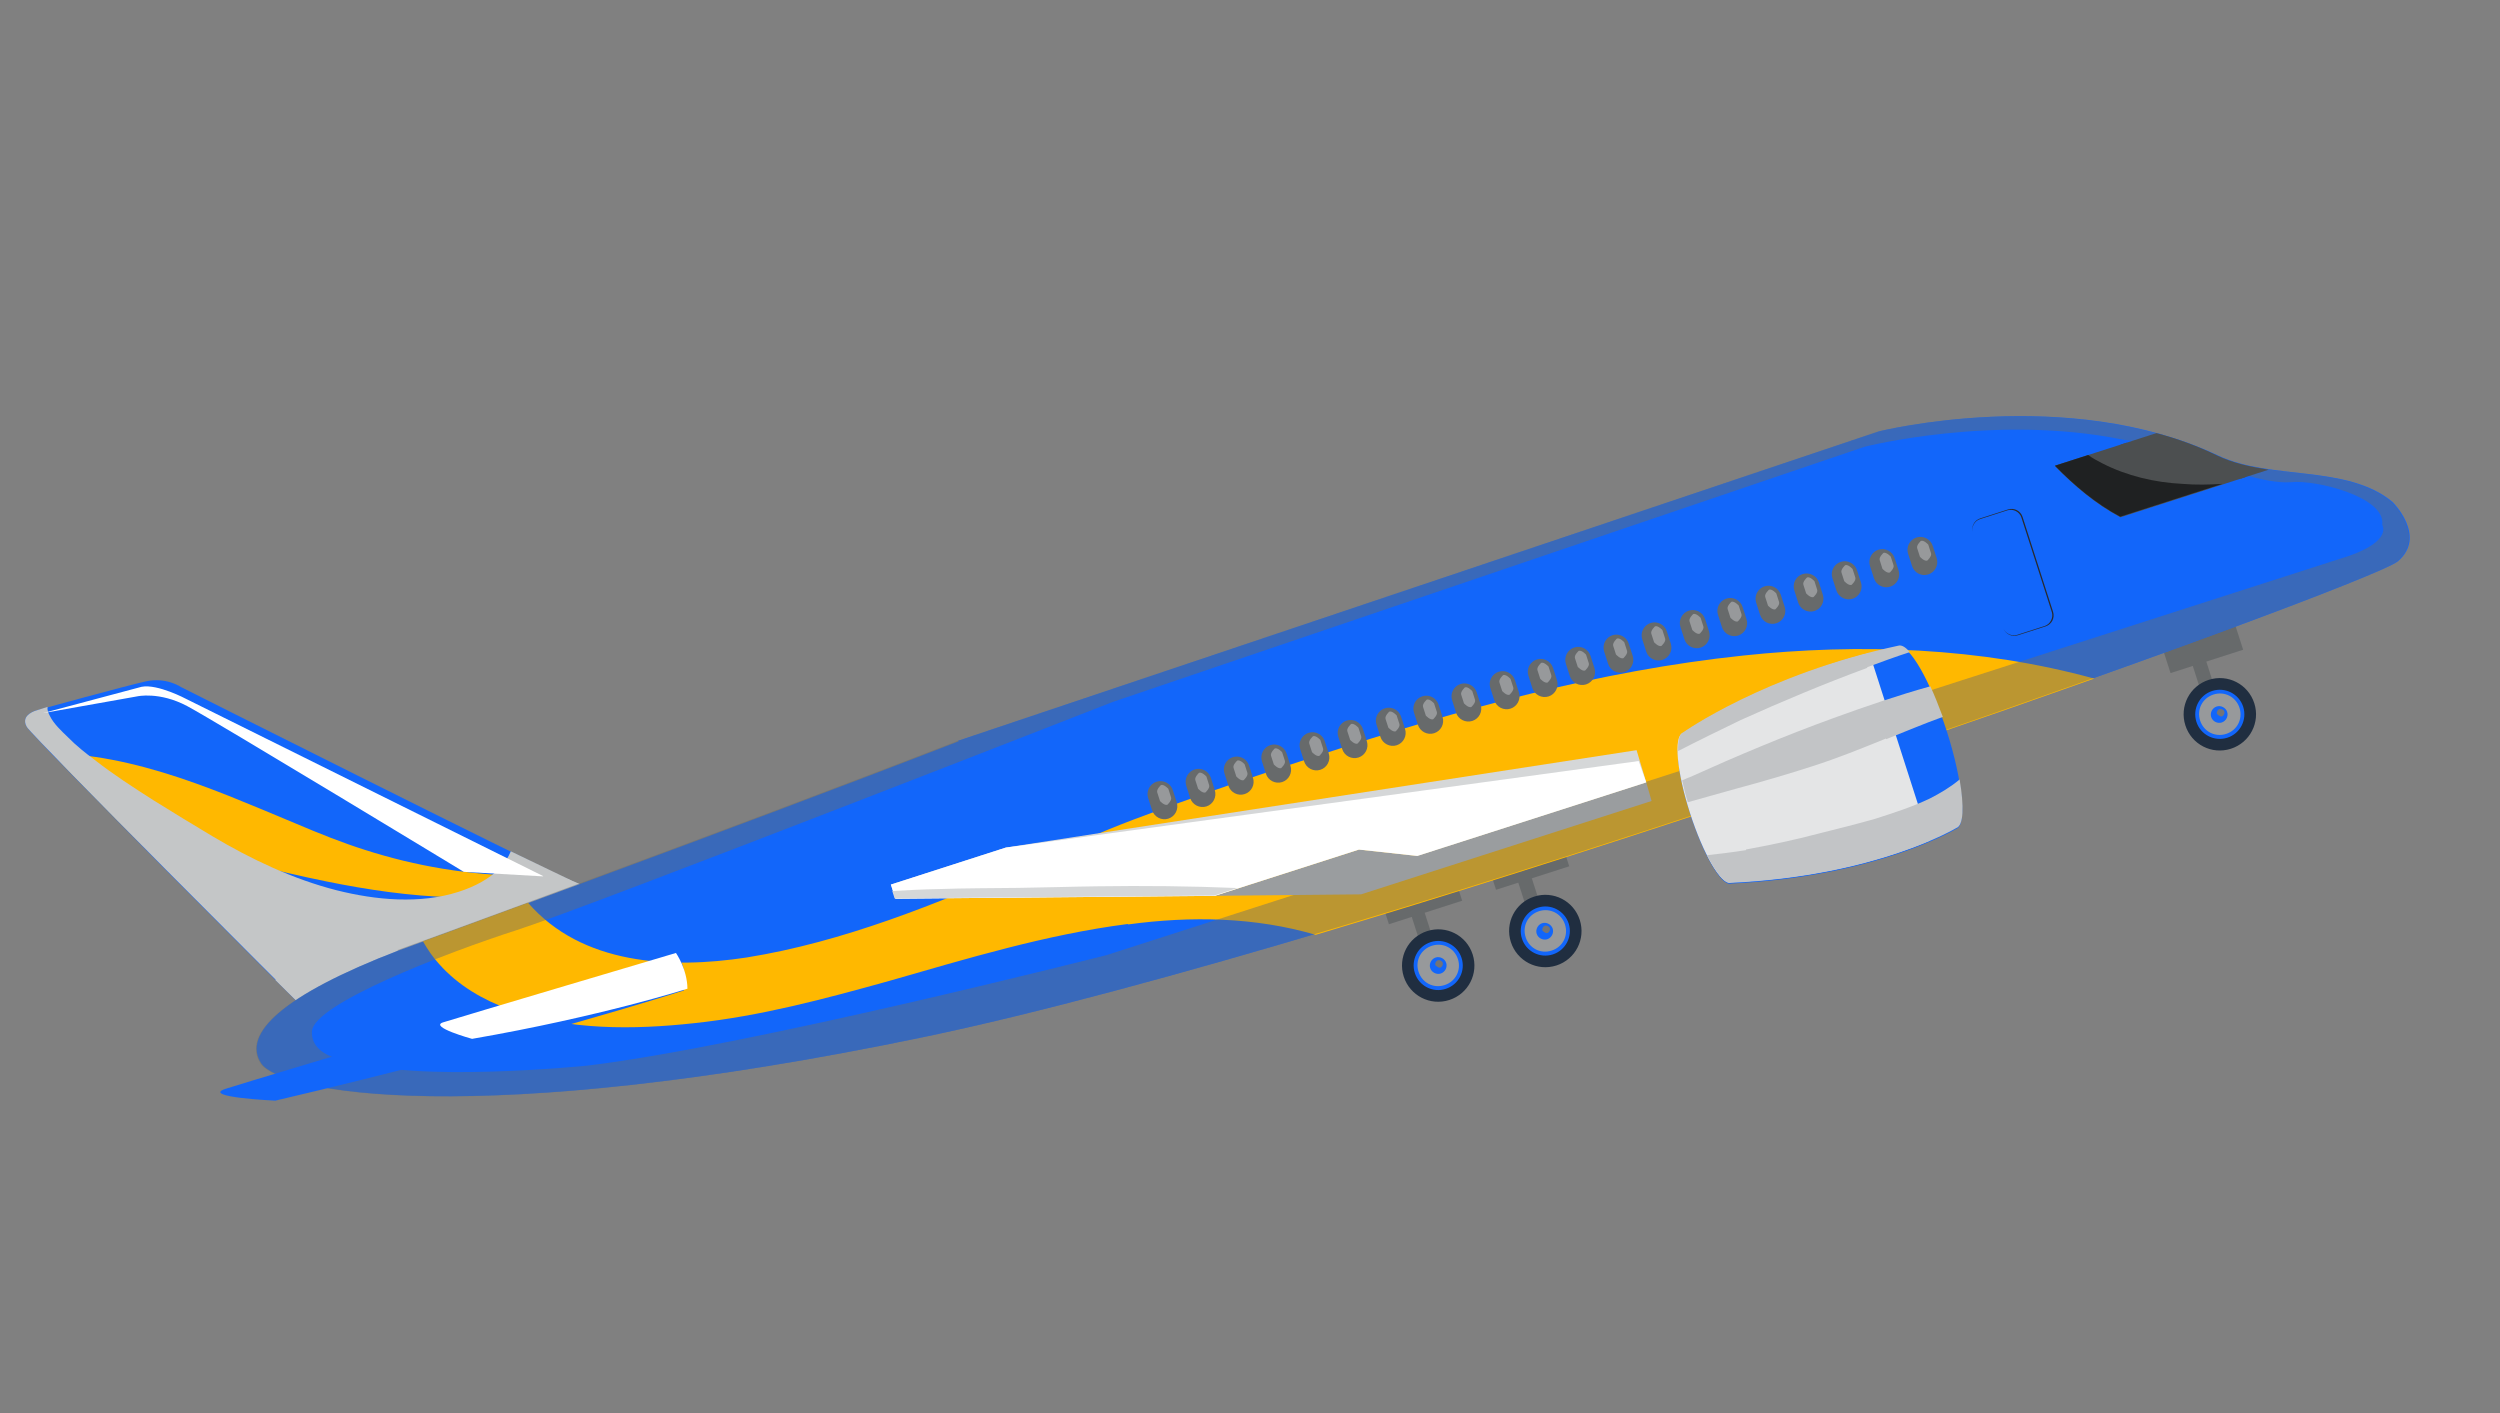
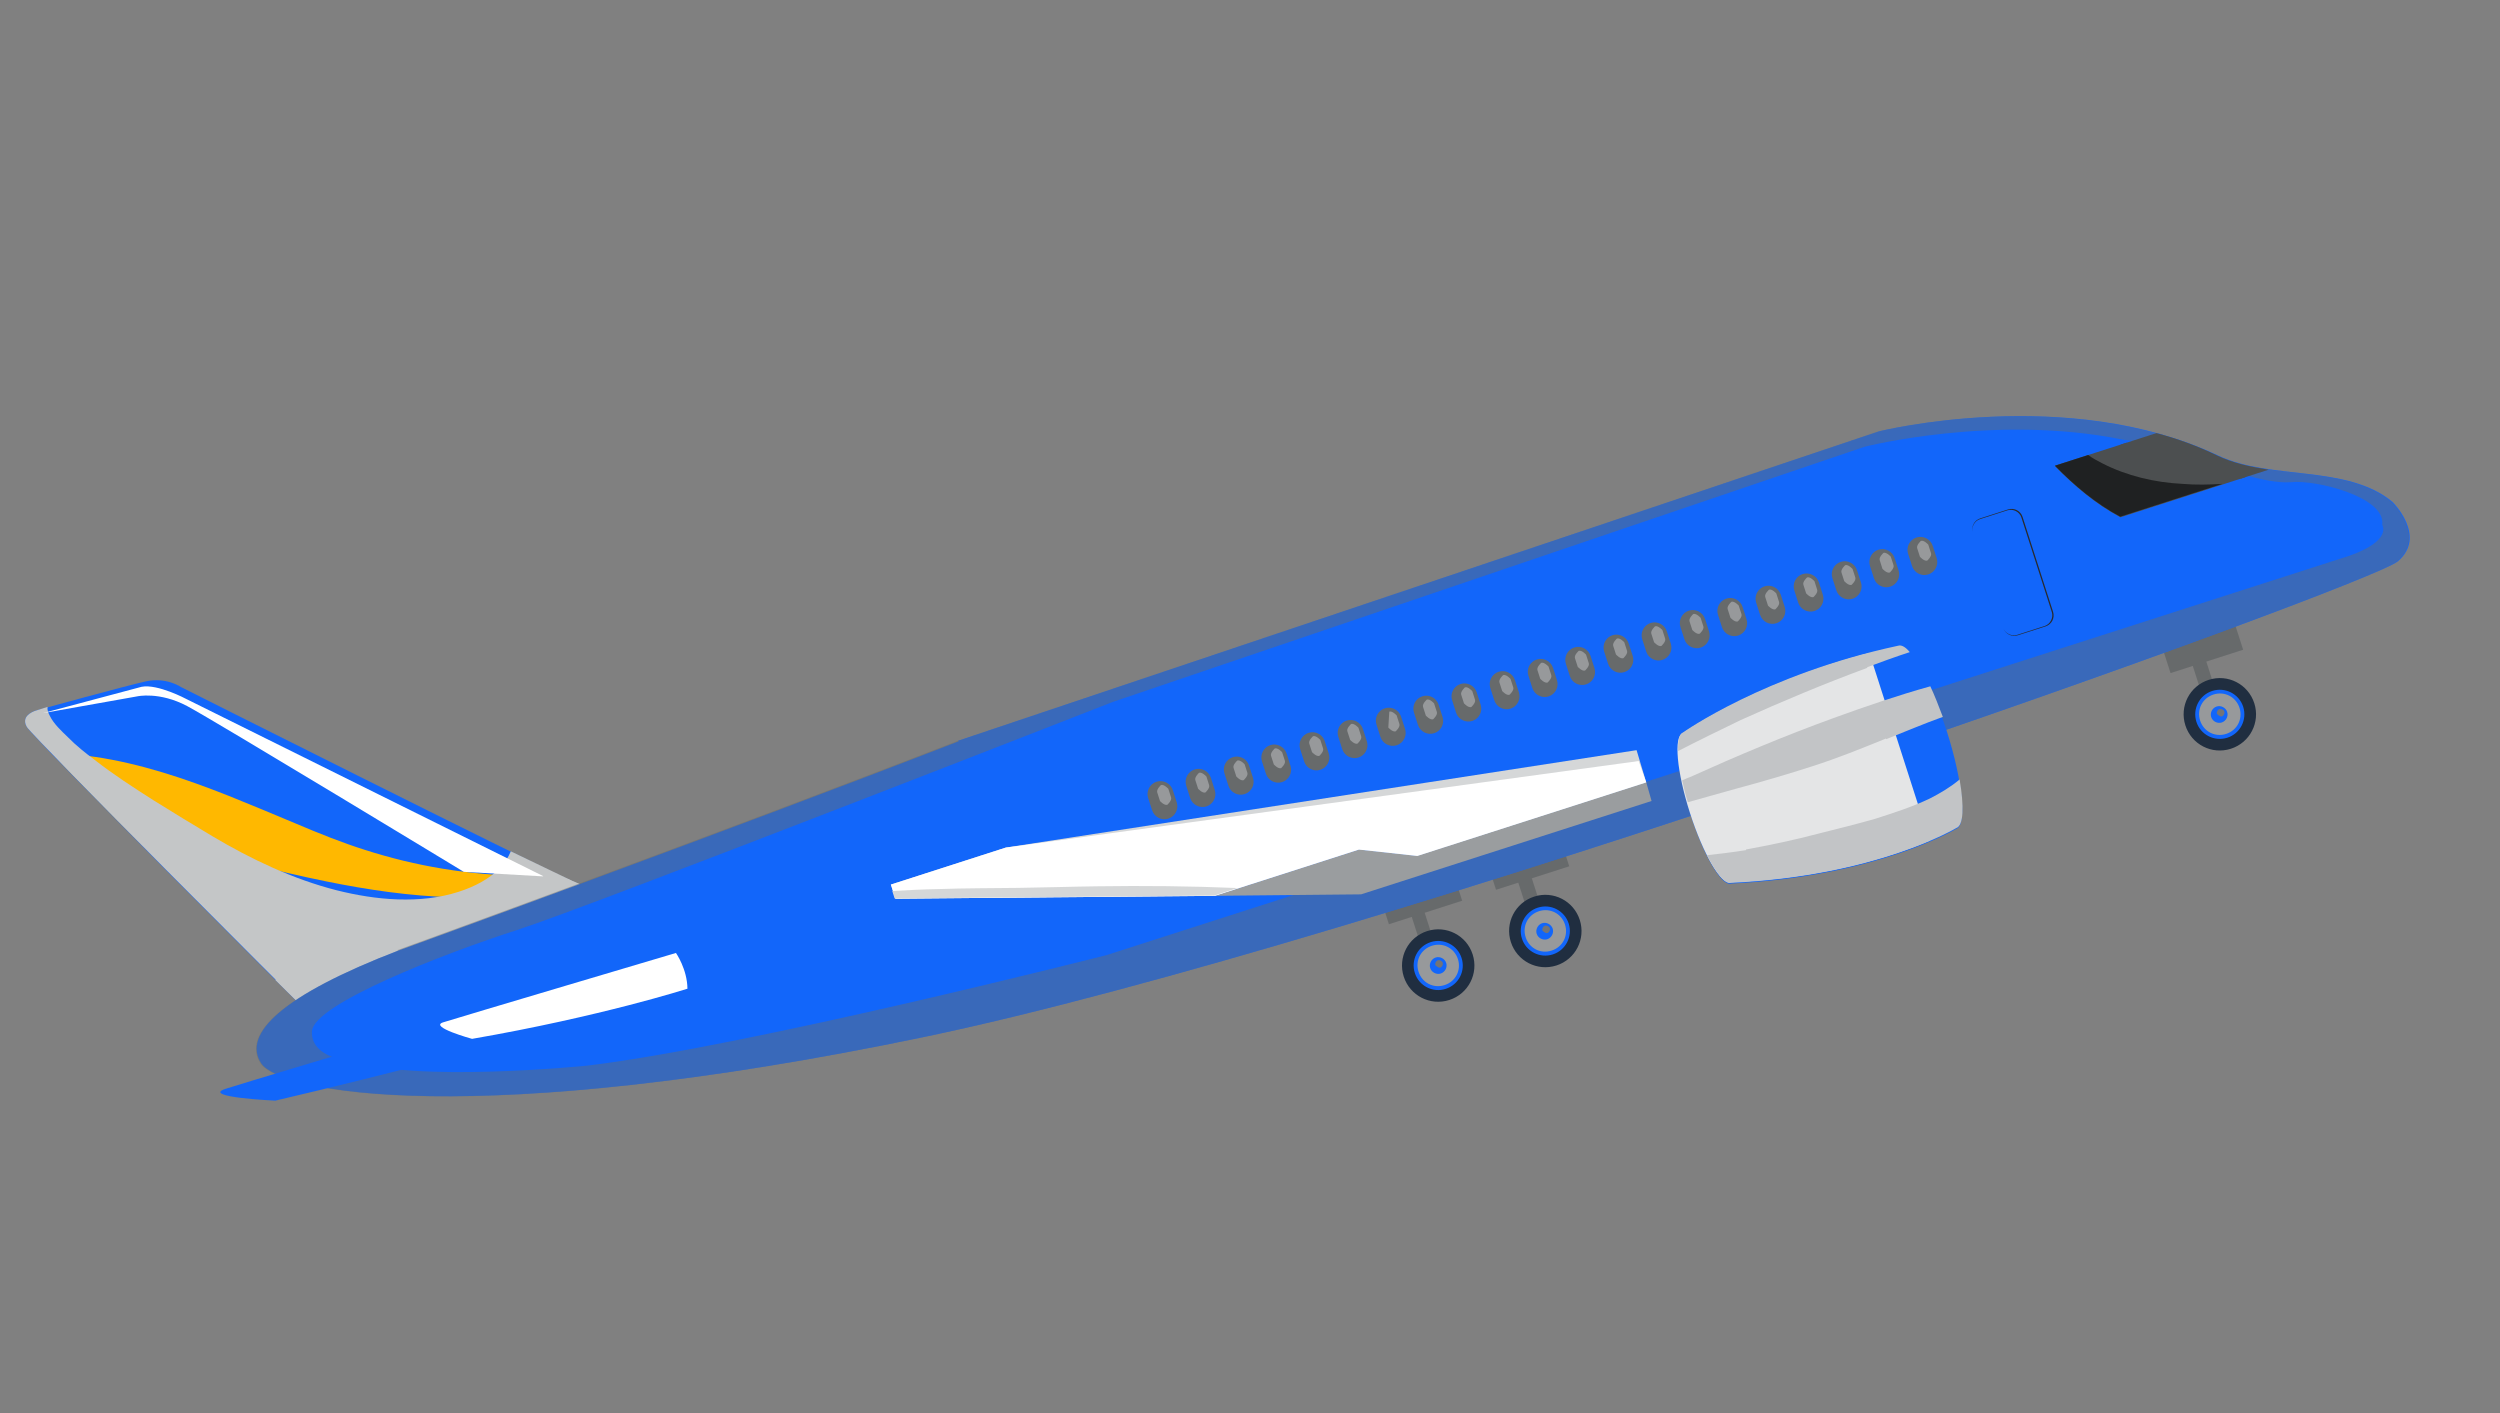
<svg xmlns="http://www.w3.org/2000/svg" viewBox="0 0 46 26" fill="none">
  <rect x="0" y="0" width="46" height="26" fill="#808080" stroke="none" />
  <path d="M40.432 11.663L40.778 12.739L40.529 12.819L40.139 11.607L40.432 11.663Z" fill="#676A6B" />
  <path d="M41.092 11.389L41.274 11.955L39.938 12.385L39.73 11.739L41.092 11.389Z" fill="#676A6B" />
  <path d="M40.211 13.347C40.323 13.698 40.697 13.89 41.048 13.777C41.399 13.665 41.592 13.29 41.479 12.94C41.366 12.588 40.992 12.396 40.641 12.509C40.29 12.622 40.098 12.996 40.211 13.347Z" fill="#202E40" />
  <path d="M40.414 13.282C40.49 13.52 40.745 13.65 40.983 13.574C41.22 13.498 41.351 13.243 41.275 13.005C41.198 12.768 40.944 12.637 40.706 12.713C40.468 12.79 40.338 13.044 40.414 13.282Z" fill="#1266FA" />
  <path d="M40.482 13.258C40.548 13.462 40.757 13.569 40.961 13.504C41.165 13.438 41.272 13.229 41.207 13.025C41.141 12.821 40.932 12.714 40.728 12.779C40.524 12.845 40.417 13.054 40.482 13.258Z" fill="#97999B" />
  <path d="M40.686 13.194C40.711 13.273 40.801 13.319 40.88 13.294C40.96 13.268 41.006 13.179 40.98 13.1C40.955 13.02 40.865 12.974 40.786 13C40.707 13.025 40.66 13.115 40.686 13.194Z" fill="#1266FA" />
  <path d="M40.792 13.136C40.792 13.136 40.848 13.193 40.882 13.182C40.916 13.171 40.939 13.126 40.928 13.092C40.917 13.058 40.872 13.035 40.838 13.046C40.804 13.057 40.781 13.102 40.792 13.136Z" fill="#747477" />
  <path d="M28.021 15.65L28.367 16.725L28.118 16.805L27.729 15.594L28.021 15.65Z" fill="#676A6B" />
  <path d="M28.692 15.373L28.874 15.94L27.527 16.372L27.319 15.727L28.692 15.373Z" fill="#676A6B" />
  <path d="M27.8 17.334C27.913 17.685 28.287 17.877 28.638 17.765C28.989 17.652 29.181 17.278 29.068 16.927C28.955 16.576 28.581 16.384 28.23 16.497C27.879 16.609 27.687 16.983 27.8 17.334Z" fill="#202E40" />
  <path d="M28.003 17.269C28.079 17.507 28.334 17.638 28.572 17.561C28.809 17.485 28.94 17.23 28.864 16.993C28.787 16.755 28.533 16.624 28.295 16.701C28.057 16.777 27.927 17.031 28.003 17.269Z" fill="#1266FA" />
  <path d="M28.072 17.245C28.137 17.449 28.346 17.557 28.55 17.491C28.754 17.426 28.862 17.216 28.796 17.012C28.731 16.808 28.521 16.701 28.317 16.766C28.114 16.832 28.006 17.041 28.072 17.245Z" fill="#97999B" />
  <path d="M28.275 17.182C28.301 17.261 28.391 17.307 28.47 17.282C28.549 17.256 28.595 17.166 28.57 17.087C28.544 17.008 28.454 16.962 28.375 16.987C28.296 17.013 28.25 17.103 28.275 17.182Z" fill="#1266FA" />
  <path d="M28.381 17.123C28.381 17.123 28.436 17.18 28.471 17.169C28.505 17.158 28.527 17.113 28.517 17.079C28.506 17.046 28.461 17.022 28.427 17.033C28.393 17.044 28.37 17.089 28.381 17.123Z" fill="#747477" />
  <path d="M26.05 16.285L26.396 17.36L26.158 17.437L25.769 16.225L26.05 16.285Z" fill="#676A6B" />
  <path d="M26.721 16.007L26.904 16.573L25.556 17.006L25.349 16.36L26.721 16.007Z" fill="#676A6B" />
  <path d="M25.829 17.97C25.942 18.321 26.316 18.513 26.667 18.4C27.018 18.287 27.21 17.913 27.097 17.562C26.985 17.211 26.611 17.019 26.26 17.132C25.909 17.244 25.716 17.619 25.829 17.97Z" fill="#202E40" />
  <path d="M26.033 17.903C26.109 18.141 26.363 18.272 26.601 18.195C26.839 18.119 26.97 17.865 26.893 17.627C26.817 17.389 26.563 17.259 26.325 17.335C26.087 17.411 25.956 17.666 26.033 17.903Z" fill="#1266FA" />
  <path d="M26.101 17.88C26.166 18.084 26.376 18.192 26.58 18.126C26.783 18.061 26.891 17.851 26.826 17.648C26.76 17.444 26.55 17.336 26.347 17.402C26.143 17.467 26.035 17.677 26.101 17.88Z" fill="#97999B" />
  <path d="M26.316 17.813C26.341 17.892 26.431 17.938 26.51 17.913C26.59 17.887 26.636 17.797 26.61 17.718C26.585 17.639 26.495 17.593 26.416 17.618C26.337 17.644 26.29 17.733 26.316 17.813Z" fill="#1266FA" />
  <path d="M26.41 17.758C26.41 17.758 26.466 17.815 26.5 17.805C26.534 17.794 26.557 17.749 26.546 17.715C26.535 17.681 26.491 17.658 26.457 17.669C26.423 17.68 26.4 17.724 26.41 17.758Z" fill="#747477" />
  <path d="M12.099 16.37C12.099 16.37 11.386 16.599 10.525 16.214C9.664 15.828 3.331 12.642 3.331 12.642C3.331 12.642 3.059 12.454 2.685 12.537C2.323 12.616 0.682 13.068 0.682 13.068C0.682 13.068 0.358 13.147 0.495 13.378C0.628 13.598 5.539 18.503 5.539 18.503C5.539 18.503 5.696 18.602 5.589 18.774C5.589 18.774 5.549 18.962 5.885 18.879C6.221 18.796 11.706 16.584 12.099 16.37Z" fill="#1266FA" />
  <path d="M9.534 16.433C9.134 16.512 8.724 16.518 8.322 16.51C7.54 16.487 6.766 16.373 6.004 16.218C5.07 16.031 4.159 15.762 3.227 15.624C3.032 15.599 2.837 15.574 2.634 15.565C1.975 14.914 1.361 14.287 0.963 13.865C1.227 13.868 1.482 13.886 1.745 13.926C2.597 14.052 3.411 14.328 4.212 14.645C4.628 14.812 5.032 14.981 5.437 15.151C5.856 15.329 6.286 15.503 6.718 15.639C7.651 15.939 8.627 16.1 9.593 16.114C9.819 16.116 10.045 16.119 10.278 16.107C10.319 16.118 10.353 16.145 10.383 16.16C10.118 16.308 9.82 16.391 9.522 16.437L9.534 16.433Z" fill="#FFB800" />
  <g style="mix-blend-mode:multiply">
    <path d="M0.495 13.378C0.358 13.147 0.682 13.068 0.682 13.068C0.682 13.068 0.762 13.043 0.875 13.006C0.867 13.059 0.885 13.115 0.915 13.168C0.988 13.32 1.13 13.449 1.256 13.571C1.405 13.723 1.573 13.856 1.737 13.978C2.088 14.253 2.45 14.486 2.827 14.727C3.186 14.949 3.544 15.171 3.914 15.39C4.624 15.811 5.392 16.177 6.194 16.381C6.914 16.562 7.726 16.639 8.439 16.409C8.722 16.318 9.002 16.178 9.208 15.963C9.291 15.873 9.349 15.78 9.399 15.664C9.945 15.925 10.361 16.129 10.536 16.21C11.397 16.596 12.111 16.366 12.111 16.366C11.721 16.592 6.236 18.804 5.896 18.875C5.561 18.958 5.6 18.771 5.6 18.771C5.704 18.587 5.551 18.499 5.551 18.499C5.539 18.503 0.639 13.594 0.495 13.378Z" fill="#C4C6C7" />
  </g>
  <g style="mix-blend-mode:multiply">
    <path d="M5.539 18.5C5.539 18.5 5.357 18.322 5.063 18.029C5.165 17.996 5.252 17.956 5.35 17.912C5.803 17.729 6.271 17.553 6.74 17.378C7.197 17.206 7.672 17.053 8.14 16.915C8.91 16.668 9.691 16.454 10.45 16.173C10.48 16.188 10.51 16.204 10.54 16.219C11.401 16.605 12.114 16.375 12.114 16.375C11.724 16.601 6.239 18.813 5.9 18.884C5.564 18.967 5.604 18.779 5.604 18.779C5.707 18.596 5.554 18.508 5.554 18.508L5.539 18.5Z" fill="#C4C6C7" />
  </g>
  <g style="mix-blend-mode:screen">
    <path d="M9.996 16.121L3.427 12.861C3.427 12.861 2.9 12.58 2.606 12.637L0.788 13.122L2.525 12.813C2.525 12.813 2.932 12.72 3.444 12.992C3.957 13.265 8.534 16.042 8.534 16.042L9.985 16.125L9.996 16.121Z" fill="white" />
  </g>
  <path d="M17.627 13.631L34.573 7.937C34.573 7.937 38.042 7.072 40.811 8.38C41.784 8.842 43.187 8.542 44.022 9.235C44.022 9.235 44.662 9.866 44.123 10.327C43.584 10.788 25.236 17.37 16.981 19.085C8.725 20.801 5.152 20.101 4.805 19.563C4.457 19.025 5.19 18.314 7.336 17.488C7.336 17.488 13.355 15.304 17.642 13.639L17.627 13.631Z" fill="#1266FA" />
-   <path d="M20.747 17.002C19.248 17.196 17.802 17.636 16.361 18.049C15.18 18.378 13.996 18.696 12.776 18.826C11.654 18.949 10.457 18.959 9.386 18.579C8.891 18.4 8.432 18.136 8.079 17.737C7.963 17.612 7.867 17.468 7.782 17.32C8.198 17.174 8.877 16.918 9.716 16.611C10.708 17.754 12.332 17.832 13.737 17.618C15.519 17.332 17.23 16.633 18.886 15.914C19.543 15.627 20.197 15.33 20.866 15.077C22.002 14.65 23.15 14.256 24.305 13.885C26.838 13.059 29.418 12.342 32.076 12.062C34.227 11.834 36.437 11.91 38.533 12.486C34.554 13.902 29.065 15.753 24.209 17.201C23.091 16.873 21.911 16.853 20.762 17.009L20.747 17.002Z" fill="#FFB800" />
  <g style="mix-blend-mode:multiply" opacity="0.45">
    <path d="M7.31 17.483C7.31 17.483 13.329 15.299 17.616 13.634L34.561 7.939C34.561 7.939 38.031 7.074 40.8 8.383C41.773 8.845 43.175 8.545 44.01 9.238C44.01 9.238 44.651 9.869 44.111 10.33C43.572 10.79 25.225 17.373 16.97 19.088C8.714 20.804 5.141 20.104 4.793 19.566C4.446 19.028 5.179 18.317 7.325 17.491L7.31 17.483ZM6.46 19.505C7.573 19.934 10.803 19.608 10.803 19.608C13.786 19.25 20.367 17.572 20.367 17.572L43.229 10.226C44.025 9.945 43.833 9.657 43.833 9.657C43.906 9.147 42.616 8.824 42.156 8.872C41.682 8.912 40.832 8.598 40.3 8.382C39.768 8.165 39.043 8.086 39.043 8.086C36.705 7.613 34.314 8.219 34.314 8.219L20.471 12.917C20.471 12.917 10.861 16.679 9.514 17.112C8.166 17.545 5.768 18.478 5.74 18.974C5.712 19.47 6.456 19.531 6.456 19.531L6.46 19.505Z" fill="#686C6C" />
  </g>
  <path d="M12.44 17.545C12.44 17.545 12.671 17.796 12.583 18.224C12.583 18.224 9.515 19.21 5.065 20.252C5.065 20.252 3.67 20.188 4.157 20.032C4.644 19.875 12.429 17.549 12.429 17.549L12.44 17.545Z" fill="#1266FA" />
  <g style="mix-blend-mode:screen">
    <path d="M12.438 17.535C12.438 17.535 12.645 17.831 12.649 18.192C12.649 18.192 11.052 18.705 8.686 19.115C8.686 19.115 7.891 18.896 8.151 18.812C8.412 18.729 12.449 17.531 12.449 17.531L12.438 17.535Z" fill="white" />
  </g>
  <path d="M37.129 11.689L37.638 11.526C37.751 11.489 37.813 11.37 37.776 11.256L37.216 9.513C37.18 9.399 37.06 9.338 36.947 9.374L36.437 9.538C36.324 9.574 36.263 9.694 36.299 9.807L36.859 11.551C36.896 11.664 37.015 11.726 37.129 11.689ZM36.939 9.389C37.041 9.357 37.161 9.418 37.193 9.52L37.754 11.264C37.786 11.366 37.725 11.485 37.623 11.518L37.114 11.682C37.012 11.714 36.892 11.653 36.859 11.551L36.299 9.807C36.266 9.705 36.328 9.586 36.429 9.553L36.939 9.389Z" fill="#292A2C" />
  <path d="M35.481 10.569C35.605 10.53 35.675 10.395 35.635 10.27L35.562 10.044C35.522 9.919 35.387 9.85 35.263 9.89C35.138 9.93 35.069 10.065 35.109 10.189L35.182 10.416C35.222 10.54 35.356 10.61 35.481 10.569Z" fill="#676A6B" />
  <path d="M35.462 10.315C35.462 10.315 35.549 10.236 35.531 10.18L35.48 10.021C35.48 10.021 35.402 9.934 35.345 9.952C35.345 9.952 35.258 10.03 35.276 10.087L35.327 10.245C35.327 10.245 35.405 10.333 35.462 10.315Z" fill="#97999B" />
  <path d="M34.78 10.795C34.905 10.755 34.974 10.62 34.934 10.495L34.861 10.269C34.821 10.144 34.687 10.075 34.562 10.115C34.437 10.155 34.368 10.29 34.408 10.414L34.481 10.641C34.521 10.765 34.656 10.835 34.78 10.795Z" fill="#676A6B" />
  <path d="M34.772 10.535C34.772 10.535 34.859 10.457 34.841 10.4L34.79 10.242C34.79 10.242 34.712 10.155 34.656 10.173C34.656 10.173 34.568 10.251 34.587 10.307L34.637 10.466C34.637 10.466 34.715 10.553 34.772 10.535Z" fill="#97999B" />
  <path d="M34.088 11.017C34.212 10.977 34.282 10.843 34.242 10.718L34.169 10.492C34.129 10.367 33.994 10.298 33.87 10.338C33.745 10.378 33.676 10.513 33.716 10.637L33.789 10.864C33.829 10.988 33.963 11.057 34.088 11.017Z" fill="#676A6B" />
  <path d="M34.068 10.762C34.068 10.762 34.156 10.684 34.138 10.627L34.087 10.469C34.087 10.469 34.009 10.381 33.952 10.399C33.952 10.399 33.865 10.477 33.883 10.534L33.934 10.693C33.934 10.693 34.012 10.78 34.068 10.762Z" fill="#97999B" />
  <path d="M33.387 11.242C33.511 11.202 33.58 11.068 33.54 10.943L33.468 10.717C33.428 10.592 33.293 10.523 33.168 10.563C33.044 10.603 32.975 10.738 33.015 10.862L33.087 11.089C33.127 11.213 33.262 11.282 33.387 11.242Z" fill="#676A6B" />
  <path d="M33.367 10.987C33.367 10.987 33.455 10.909 33.436 10.852L33.386 10.694C33.386 10.694 33.307 10.606 33.251 10.624C33.251 10.624 33.163 10.703 33.182 10.759L33.233 10.918C33.233 10.918 33.311 11.005 33.367 10.987Z" fill="#97999B" />
  <path d="M32.685 11.468C32.81 11.428 32.879 11.293 32.839 11.169L32.766 10.942C32.726 10.818 32.592 10.748 32.467 10.789C32.343 10.829 32.273 10.963 32.313 11.088L32.386 11.314C32.426 11.439 32.561 11.508 32.685 11.468Z" fill="#676A6B" />
  <path d="M32.666 11.212C32.666 11.212 32.753 11.134 32.735 11.077L32.684 10.919C32.684 10.919 32.606 10.831 32.55 10.85C32.55 10.85 32.462 10.928 32.48 10.984L32.531 11.143C32.531 11.143 32.609 11.23 32.666 11.212Z" fill="#97999B" />
  <path d="M31.983 11.694C32.107 11.653 32.177 11.519 32.136 11.394L32.064 11.168C32.024 11.043 31.889 10.974 31.765 11.014C31.64 11.054 31.571 11.189 31.611 11.313L31.684 11.54C31.724 11.664 31.858 11.734 31.983 11.694Z" fill="#676A6B" />
  <path d="M31.974 11.435C31.974 11.435 32.062 11.357 32.043 11.3L31.992 11.142C31.992 11.142 31.914 11.055 31.858 11.073C31.858 11.073 31.77 11.151 31.789 11.207L31.84 11.366C31.84 11.366 31.918 11.453 31.974 11.435Z" fill="#97999B" />
  <path d="M31.292 11.916C31.417 11.876 31.486 11.741 31.446 11.617L31.373 11.39C31.333 11.265 31.199 11.196 31.074 11.236C30.95 11.276 30.88 11.411 30.92 11.536L30.993 11.762C31.033 11.887 31.168 11.956 31.292 11.916Z" fill="#676A6B" />
  <path d="M31.273 11.661C31.273 11.661 31.36 11.583 31.342 11.526L31.291 11.367C31.291 11.367 31.213 11.28 31.156 11.298C31.156 11.298 31.069 11.376 31.087 11.433L31.138 11.591C31.138 11.591 31.216 11.679 31.273 11.661Z" fill="#97999B" />
  <path d="M30.589 12.142C30.714 12.102 30.783 11.968 30.743 11.843L30.67 11.617C30.63 11.492 30.495 11.423 30.371 11.463C30.246 11.503 30.177 11.638 30.217 11.762L30.29 11.989C30.33 12.113 30.465 12.182 30.589 12.142Z" fill="#676A6B" />
  <path d="M30.569 11.886C30.569 11.886 30.657 11.808 30.639 11.752L30.588 11.593C30.588 11.593 30.51 11.506 30.453 11.524C30.453 11.524 30.366 11.602 30.384 11.659L30.435 11.817C30.435 11.817 30.513 11.904 30.569 11.886Z" fill="#97999B" />
  <path d="M29.888 12.367C30.013 12.327 30.082 12.193 30.042 12.068L29.969 11.842C29.929 11.717 29.794 11.648 29.67 11.688C29.545 11.728 29.476 11.863 29.516 11.987L29.589 12.214C29.629 12.338 29.764 12.407 29.888 12.367Z" fill="#676A6B" />
  <path d="M29.869 12.111C29.869 12.111 29.956 12.033 29.938 11.977L29.887 11.818C29.887 11.818 29.809 11.731 29.752 11.749C29.752 11.749 29.665 11.827 29.683 11.884L29.734 12.042C29.734 12.042 29.812 12.13 29.869 12.111Z" fill="#97999B" />
  <path d="M29.184 12.593C29.309 12.553 29.378 12.418 29.338 12.294L29.265 12.067C29.225 11.943 29.091 11.873 28.966 11.914C28.842 11.954 28.773 12.088 28.812 12.213L28.885 12.439C28.925 12.564 29.06 12.633 29.184 12.593Z" fill="#676A6B" />
  <path d="M29.165 12.338C29.165 12.338 29.252 12.26 29.234 12.203L29.183 12.045C29.183 12.045 29.105 11.957 29.048 11.976C29.048 11.976 28.961 12.054 28.979 12.11L29.03 12.269C29.03 12.269 29.108 12.356 29.165 12.338Z" fill="#97999B" />
  <path d="M28.495 12.814C28.619 12.774 28.688 12.639 28.648 12.515L28.576 12.289C28.535 12.164 28.401 12.095 28.276 12.135C28.152 12.175 28.082 12.309 28.123 12.434L28.195 12.66C28.235 12.785 28.37 12.854 28.495 12.814Z" fill="#676A6B" />
  <path d="M28.475 12.559C28.475 12.559 28.562 12.481 28.544 12.424L28.493 12.265C28.493 12.265 28.415 12.178 28.358 12.196C28.358 12.196 28.271 12.274 28.289 12.331L28.34 12.489C28.34 12.489 28.418 12.577 28.475 12.559Z" fill="#97999B" />
  <path d="M27.794 13.039C27.918 12.999 27.988 12.865 27.948 12.74L27.875 12.514C27.835 12.389 27.7 12.32 27.576 12.36C27.451 12.4 27.382 12.534 27.422 12.659L27.495 12.886C27.535 13.01 27.669 13.079 27.794 13.039Z" fill="#676A6B" />
  <path d="M27.774 12.784C27.774 12.784 27.862 12.706 27.844 12.649L27.793 12.491C27.793 12.491 27.715 12.404 27.658 12.422C27.658 12.422 27.571 12.5 27.589 12.556L27.64 12.715C27.64 12.715 27.718 12.802 27.774 12.784Z" fill="#97999B" />
  <path d="M27.091 13.265C27.215 13.225 27.285 13.091 27.244 12.966L27.172 12.74C27.132 12.615 26.997 12.546 26.872 12.586C26.748 12.626 26.679 12.761 26.719 12.885L26.791 13.112C26.831 13.236 26.966 13.305 27.091 13.265Z" fill="#676A6B" />
  <path d="M27.071 13.01C27.071 13.01 27.159 12.932 27.14 12.875L27.09 12.717C27.09 12.717 27.012 12.629 26.955 12.647C26.955 12.647 26.868 12.726 26.886 12.782L26.937 12.941C26.937 12.941 27.015 13.028 27.071 13.01Z" fill="#97999B" />
  <path d="M26.389 13.491C26.514 13.451 26.583 13.316 26.543 13.192L26.47 12.965C26.43 12.841 26.295 12.771 26.171 12.812C26.046 12.851 25.977 12.986 26.017 13.111L26.09 13.337C26.13 13.462 26.265 13.531 26.389 13.491Z" fill="#676A6B" />
  <path d="M26.369 13.235C26.369 13.235 26.457 13.157 26.438 13.1L26.387 12.942C26.387 12.942 26.309 12.854 26.253 12.873C26.253 12.873 26.165 12.951 26.184 13.007L26.235 13.166C26.235 13.166 26.313 13.253 26.369 13.235Z" fill="#97999B" />
  <path d="M25.699 13.713C25.824 13.673 25.893 13.538 25.853 13.413L25.78 13.187C25.74 13.062 25.605 12.993 25.481 13.033C25.356 13.073 25.287 13.208 25.327 13.332L25.4 13.559C25.44 13.683 25.575 13.753 25.699 13.713Z" fill="#676A6B" />
-   <path d="M25.68 13.457C25.68 13.457 25.767 13.379 25.749 13.322L25.698 13.163C25.698 13.163 25.62 13.076 25.563 13.094C25.563 13.094 25.476 13.172 25.494 13.229L25.545 13.387C25.545 13.387 25.623 13.475 25.68 13.457Z" fill="#97999B" />
+   <path d="M25.68 13.457C25.68 13.457 25.767 13.379 25.749 13.322L25.698 13.163C25.698 13.163 25.62 13.076 25.563 13.094L25.545 13.387C25.545 13.387 25.623 13.475 25.68 13.457Z" fill="#97999B" />
  <path d="M24.997 13.938C25.121 13.898 25.19 13.764 25.15 13.639L25.077 13.412C25.037 13.288 24.903 13.219 24.778 13.259C24.654 13.299 24.584 13.434 24.625 13.558L24.697 13.784C24.737 13.909 24.872 13.978 24.997 13.938Z" fill="#676A6B" />
  <path d="M24.977 13.683C24.977 13.683 25.064 13.605 25.046 13.549L24.995 13.39C24.995 13.39 24.917 13.303 24.861 13.321C24.861 13.321 24.773 13.399 24.791 13.455L24.843 13.614C24.843 13.614 24.921 13.701 24.977 13.683Z" fill="#97999B" />
  <path d="M24.295 14.164C24.42 14.124 24.489 13.989 24.449 13.864L24.376 13.638C24.336 13.514 24.202 13.444 24.077 13.484C23.953 13.524 23.883 13.659 23.923 13.784L23.996 14.01C24.036 14.135 24.171 14.204 24.295 14.164Z" fill="#676A6B" />
  <path d="M24.276 13.908C24.276 13.908 24.363 13.83 24.345 13.774L24.294 13.615C24.294 13.615 24.216 13.528 24.16 13.546C24.16 13.546 24.072 13.624 24.09 13.681L24.141 13.839C24.141 13.839 24.219 13.926 24.276 13.908Z" fill="#97999B" />
  <path d="M23.592 14.39C23.716 14.35 23.785 14.215 23.745 14.091L23.673 13.864C23.633 13.74 23.498 13.67 23.373 13.71C23.249 13.751 23.18 13.885 23.22 14.01L23.293 14.236C23.332 14.361 23.467 14.43 23.592 14.39Z" fill="#676A6B" />
  <path d="M23.572 14.134C23.572 14.134 23.66 14.056 23.642 13.999L23.591 13.841C23.591 13.841 23.512 13.753 23.456 13.771C23.456 13.771 23.369 13.85 23.387 13.906L23.438 14.065C23.438 14.065 23.516 14.152 23.572 14.134Z" fill="#97999B" />
  <path d="M22.902 14.611C23.026 14.572 23.096 14.437 23.055 14.312L22.983 14.086C22.943 13.961 22.808 13.892 22.683 13.932C22.559 13.972 22.49 14.107 22.53 14.231L22.603 14.458C22.643 14.582 22.777 14.652 22.902 14.611Z" fill="#676A6B" />
  <path d="M22.882 14.356C22.882 14.356 22.97 14.278 22.952 14.221L22.901 14.063C22.901 14.063 22.823 13.975 22.766 13.994C22.766 13.994 22.679 14.072 22.697 14.128L22.748 14.287C22.748 14.287 22.826 14.374 22.882 14.356Z" fill="#97999B" />
  <path d="M22.199 14.838C22.323 14.798 22.392 14.663 22.352 14.538L22.28 14.312C22.24 14.187 22.105 14.118 21.98 14.158C21.856 14.198 21.787 14.333 21.827 14.457L21.899 14.684C21.939 14.808 22.074 14.878 22.199 14.838Z" fill="#676A6B" />
  <path d="M22.179 14.582C22.179 14.582 22.267 14.504 22.248 14.447L22.198 14.288C22.198 14.288 22.119 14.201 22.063 14.219C22.063 14.219 21.976 14.297 21.994 14.354L22.045 14.512C22.045 14.512 22.123 14.6 22.179 14.582Z" fill="#97999B" />
  <path d="M21.498 15.063C21.622 15.023 21.692 14.889 21.652 14.764L21.579 14.537C21.539 14.413 21.404 14.344 21.28 14.384C21.155 14.424 21.086 14.559 21.126 14.683L21.199 14.909C21.239 15.034 21.373 15.103 21.498 15.063Z" fill="#676A6B" />
  <path d="M21.479 14.808C21.479 14.808 21.566 14.73 21.548 14.673L21.497 14.514C21.497 14.514 21.419 14.427 21.362 14.445C21.362 14.445 21.275 14.523 21.293 14.58L21.344 14.739C21.344 14.739 21.422 14.826 21.479 14.808Z" fill="#97999B" />
  <path d="M37.811 8.569L39.679 7.969C40.062 8.07 40.444 8.21 40.799 8.383C41.08 8.518 41.403 8.589 41.744 8.642L39.016 9.518C38.563 9.277 38.168 8.941 37.815 8.58L37.811 8.569Z" fill="#4C4F50" />
  <path d="M38.422 8.372C38.505 8.433 38.594 8.48 38.684 8.526C39.133 8.756 39.647 8.878 40.154 8.903C40.399 8.924 40.647 8.919 40.892 8.903L39.012 9.507C38.559 9.265 38.164 8.93 37.811 8.569L38.422 8.372Z" fill="#1F2122" />
  <g style="mix-blend-mode:screen">
    <path d="M40.748 8.65C40.171 8.486 39.581 8.363 39.012 8.184L39.125 8.147C39.125 8.147 39.249 8.182 39.305 8.202C39.968 8.401 40.632 8.6 41.315 8.78L41.235 8.806C41.082 8.755 40.924 8.693 40.763 8.658L40.748 8.65Z" fill="#4C4F50" />
  </g>
  <path d="M30.962 13.495C30.962 13.495 32.467 12.424 34.921 11.898C35.125 11.832 35.523 12.529 35.822 13.457C36.12 14.386 36.19 15.188 35.998 15.249C35.998 15.249 34.544 16.129 31.85 16.258C31.68 16.312 31.348 15.744 31.104 14.986C30.86 14.227 30.799 13.572 30.969 13.517L30.962 13.495Z" fill="#1266FA" />
  <path d="M30.962 13.493C30.962 13.493 32.254 12.578 34.397 12.015L35.506 15.468C34.868 15.736 33.63 16.159 31.842 16.233C31.672 16.288 31.34 15.72 31.096 14.961C30.852 14.203 30.792 13.548 30.962 13.493Z" fill="#E4E5E6" />
  <g style="mix-blend-mode:multiply">
    <path d="M32.124 15.631C32.572 15.549 33.017 15.456 33.466 15.337C33.813 15.25 34.16 15.164 34.503 15.066C34.843 14.957 35.183 14.848 35.508 14.693C35.701 14.594 35.89 14.483 36.057 14.342C36.142 14.839 36.131 15.193 35.995 15.236C35.995 15.236 34.541 16.116 31.846 16.245C31.745 16.277 31.578 16.069 31.408 15.736C31.649 15.708 31.89 15.681 32.128 15.642L32.124 15.631Z" fill="#C2C4C6" />
  </g>
  <g style="mix-blend-mode:screen">
    <path d="M34.702 13.589C34.26 13.769 33.807 13.952 33.354 14.097C32.901 14.243 32.433 14.381 31.973 14.504C31.664 14.591 31.354 14.677 31.056 14.761C31.013 14.625 30.98 14.485 30.952 14.357C30.997 14.343 31.039 14.317 31.095 14.299C31.957 13.909 32.837 13.539 33.732 13.214C34.325 12.998 34.922 12.794 35.518 12.628C35.595 12.79 35.672 12.99 35.748 13.191C35.401 13.315 35.05 13.465 34.706 13.601L34.702 13.589Z" fill="#C2C4C6" />
  </g>
  <g style="mix-blend-mode:multiply">
    <path d="M34.359 12.288C33.566 12.581 32.795 12.903 32.031 13.248C31.642 13.436 31.264 13.62 30.878 13.819C30.869 13.634 30.9 13.499 30.968 13.477C30.968 13.477 32.473 12.407 34.927 11.881C34.984 11.862 35.059 11.901 35.14 11.999C34.88 12.083 34.612 12.182 34.355 12.277L34.359 12.288Z" fill="#C2C4C6" />
  </g>
  <path d="M26.079 15.748L30.291 14.395L30.389 14.738L25.044 16.456L22.355 16.483L25.005 15.632L26.079 15.748Z" fill="#9A9D9F" />
  <path d="M16.392 16.276L18.509 15.595L30.113 13.803L30.291 14.396L26.079 15.749L25.004 15.632L22.355 16.483L16.475 16.536L16.392 16.276Z" fill="#D5D7D8" />
  <path d="M16.392 16.276L18.509 15.595L30.152 14.003L30.291 14.396L26.079 15.749L25.004 15.632L22.355 16.483L16.475 16.536L16.392 16.276Z" fill="white" />
  <path d="M17.268 16.359C17.75 16.342 18.25 16.343 18.735 16.337C19.22 16.331 19.702 16.314 20.187 16.308C21.045 16.295 21.91 16.304 22.771 16.34L22.34 16.478L16.461 16.531L16.418 16.395C16.7 16.379 16.982 16.363 17.268 16.359Z" fill="#D5D7D8" />
</svg>